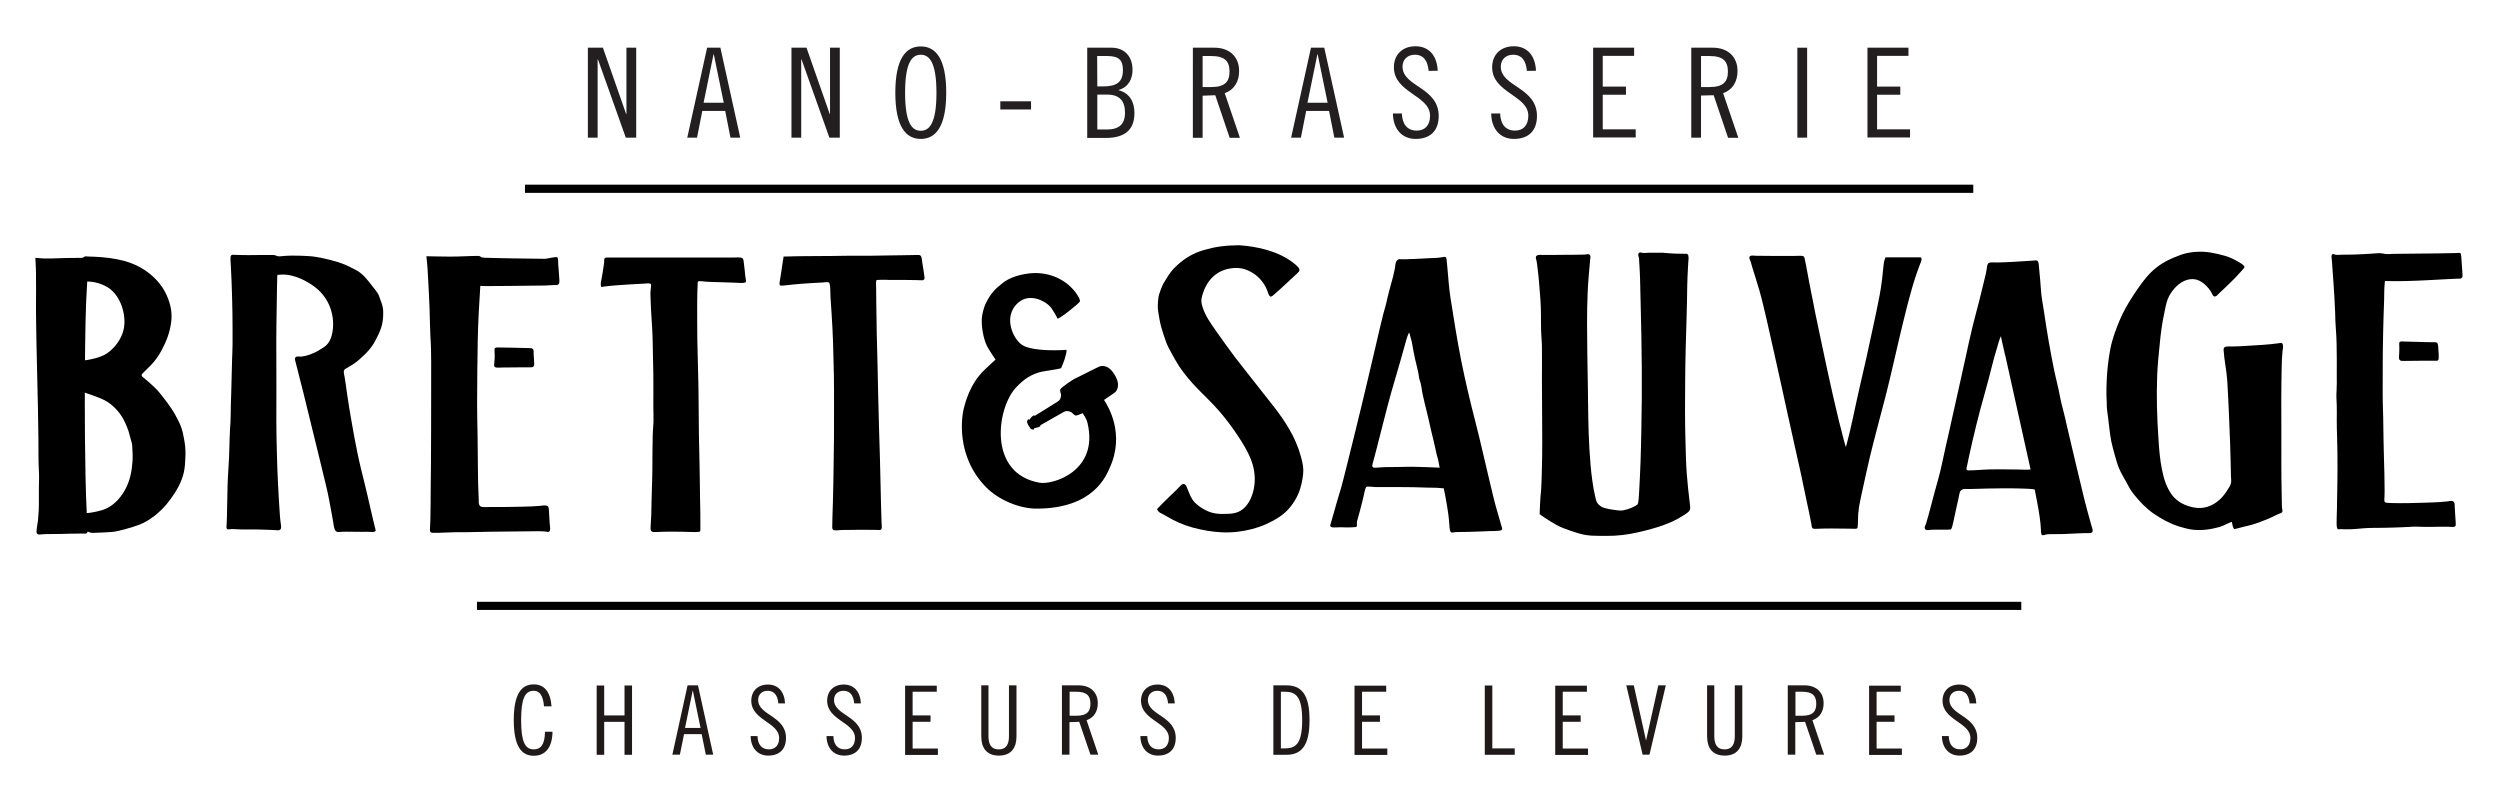
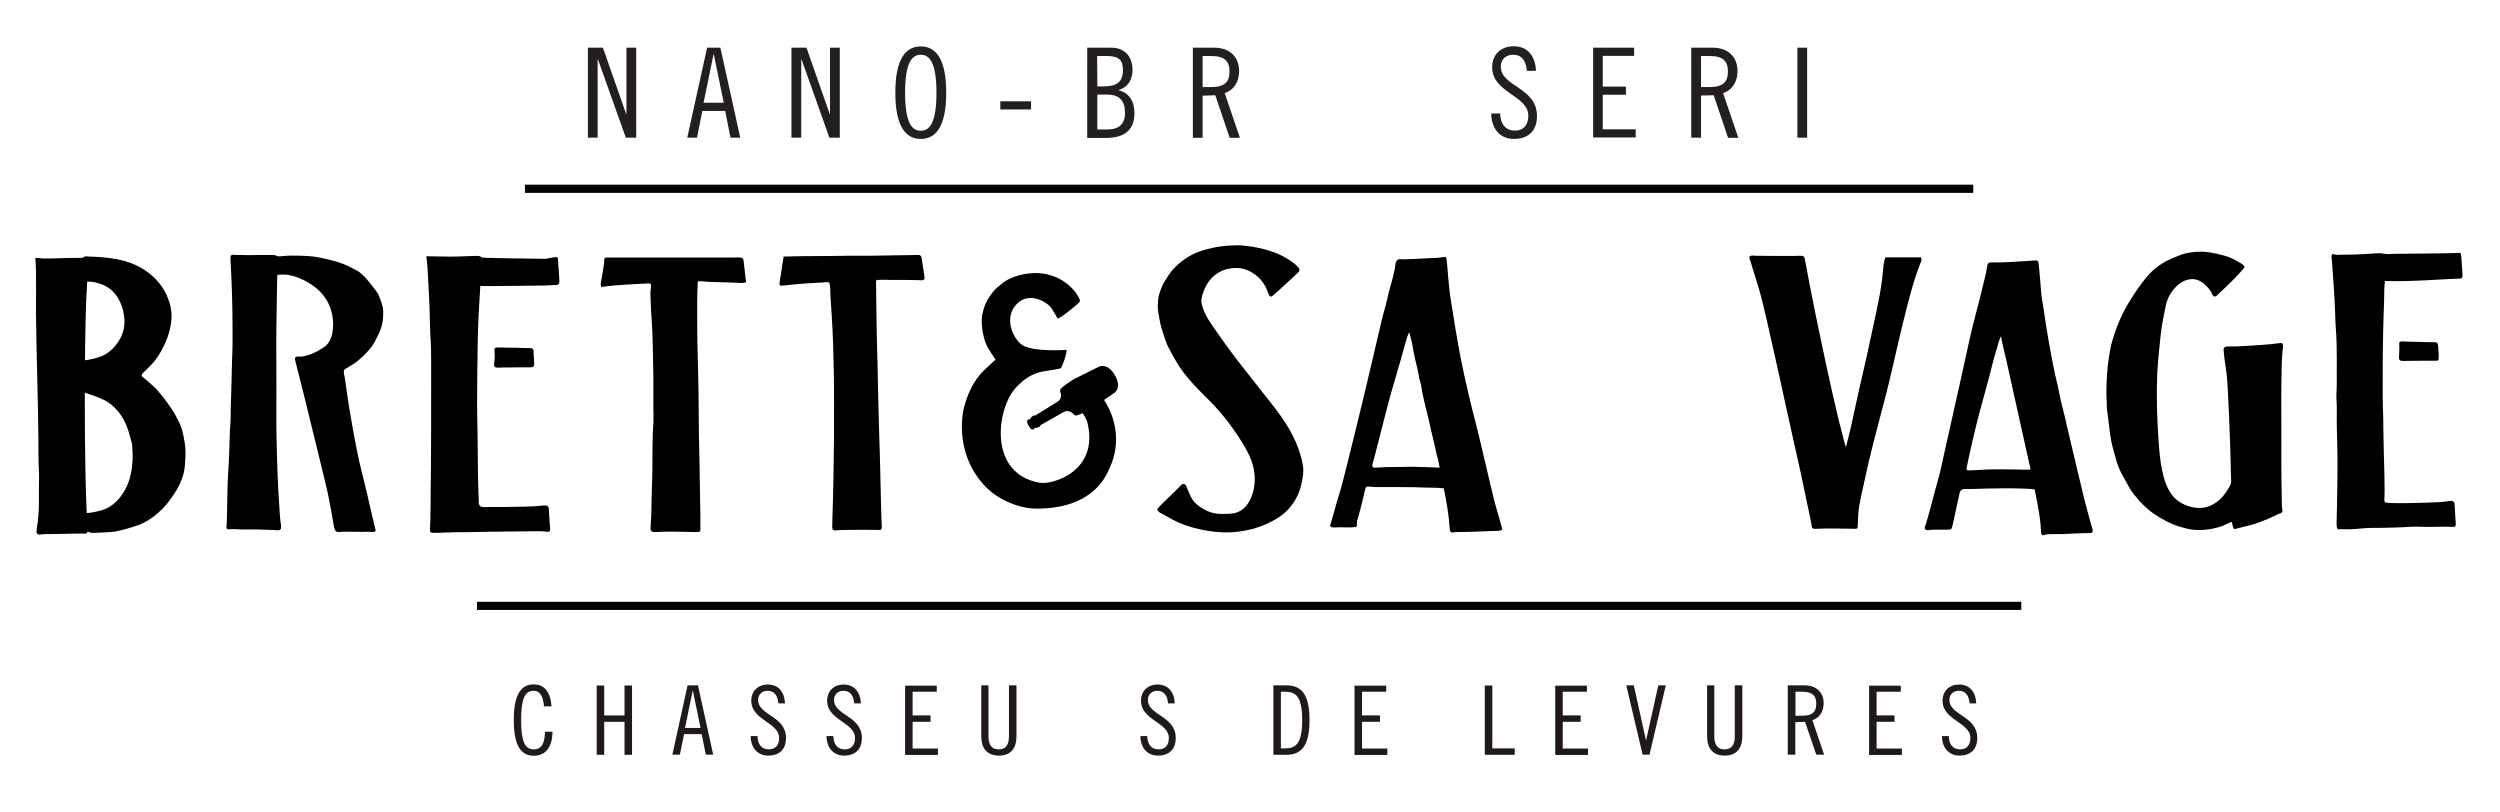
<svg xmlns="http://www.w3.org/2000/svg" version="1.1" id="Layer_1" x="0px" y="0px" viewBox="0 0 1562 507.4" style="enable-background:new 0 0 1562 507.4;" xml:space="preserve">
  <style type="text/css">
	.st0{fill-rule:evenodd;clip-rule:evenodd;}
	.st1{fill:#231F20;}
	.st2{fill:#1F191A;}
</style>
  <g id="logotype">
</g>
  <g>
    <g>
      <path class="st0" d="M773.9,153.2c11.8,0.8,24.7,3.6,34.4,11.2c1.1,0.8,2.1,1.7,3,2.8c1.1,1.4,0.6,2.3-0.6,3.4    c-2.4,2.2-4.8,4.5-7.2,6.7s-4.7,4.4-7.1,6.4c-0.5,0.4-2,2.1-2.8,1.5c-1-0.7-1.4-2.5-1.8-3.6c-1.7-4.4-4.7-8.2-8.7-10.8    c-2.3-1.5-4.8-2.6-7.4-3.1c-2.9-0.5-6-0.3-8.9,0.4c-4.6,1.1-8.6,3.8-11.4,7.6c-1.5,2-2.7,4.3-3.5,6.7c-0.5,1.4-1,2.8-1.2,4.2    c-0.2,1.6,0,3.2,0.5,4.7c1.7,5.9,5.3,10.8,8.8,15.8c3.8,5.4,7.6,10.7,11.5,15.9c3.9,5.1,7.9,10.1,11.9,15.2c3.9,5,7.9,10,11.8,15    c7.5,9.5,14.3,19.9,17.5,31.7c0.8,2.9,1.6,5.9,1.6,8.9c0,3.1-0.6,6.2-1.3,9.2c-1.3,5.6-4,10.6-7.8,14.9c-3.9,4.4-8.9,7.2-14.2,9.6    c-5.5,2.5-11.6,4-17.5,4.7c-6.4,0.8-12.9,0.5-19.2-0.6c-6.1-1-12.2-2.6-17.9-5.1c-2.7-1.2-5.4-2.7-8-4.2c-1.2-0.7-2.4-1.4-3.7-2    c-0.9-0.5-1.3-1.3-1.8-2.2c4.3-4.7,9-8.8,13.4-13.3c0.8-0.8,1.7-2.1,2.8-2.4s1.8,0.7,2.2,1.5c1.2,2.7,2.1,5.7,3.8,8.3    c1.4,2.1,3.5,3.7,5.6,5.1c2.6,1.6,5.2,2.9,8.2,3.4c3,0.6,6,0.4,9,0.3c2.6-0.1,5-0.6,7.2-1.9c4.6-2.8,7.1-8.2,8.2-13.3    c1.3-6,0.7-12.2-1.4-17.9c-2.1-5.7-5.4-11-8.8-16.1c-3.5-5.2-7.2-10.2-11.3-14.9c-4.2-4.9-8.9-9.3-13.4-13.9    c-4.2-4.3-8.1-8.9-11.5-13.9c-1.7-2.6-3.2-5.3-4.7-8s-2.9-5.3-3.9-8.2s-2-5.8-2.8-8.7c-0.8-3-1.3-6.1-1.8-9.2    c-0.6-3.1-0.2-6.2,0.1-9.3c0.1-1.4,2.2-6.9,2.9-8.2c1.5-2.5,3-5.1,4.8-7.5c1.8-2.3,3.9-4.3,6.1-6.1c4.7-3.9,9.9-6.5,15.8-8    c3.2-0.9,6.4-1.6,9.7-2c1.7-0.2,3.5-0.4,5.3-0.5C769.5,153.5,773,153.2,773.9,153.2C775.6,153.4,773,153.2,773.9,153.2z" />
      <path class="st0" d="M1537.9,173.8c-0.6,0.4-1.5,0.3-2.2,0.3c-2.2,0.1-4.3,0.2-6.5,0.3c-4.4,0.2-8.7,0.5-13.1,0.7    c-4.3,0.2-8.6,0.4-12.9,0.5c-4.1,0.1-8.1,0.1-12.2,0c-0.6,0-0.8-0.1-0.9-0.1c-0.6,6.4-0.3,5.6-0.5,12c-0.3,6.5-0.4,13.1-0.6,19.7    c-0.3,13.1-0.3,26.2-0.3,39.3c0,6.6,0.4,13.2,0.4,19.8c0.1,6.6,0.2,13.3,0.4,19.9c0.2,6.6,0.4,13.3,0.4,19.9c0,1.6,0,3.2-0.1,4.8    c0,0.8-0.2,1.7,0.1,2.5c0.2,0.5,0.6,0.6,1.1,0.7c1.2,0.2,2.4,0.1,3.6,0.2c6.6,0.2,13.2,0,19.8-0.2c3.3-0.1,6.5-0.2,9.8-0.4    c1.5-0.1,3-0.3,4.6-0.4c1.2-0.1,3-0.7,4,0s0.9,2,0.9,3c0.1,1.7,0.2,3.5,0.3,5.2c0.1,1.6,0.2,3.1,0.3,4.7c0,0.9,0.4,2.6-0.8,2.9    c-1.2,0.3-2.8,0-4,0c-1.7,0-3.3,0-5,0c-3.2,0-6.4,0.2-9.7,0.1c-3.2-0.1-6.3-0.3-9.5,0c-3.2,0.2-6.3,0.3-9.5,0.4s-6.4,0.2-9.6,0.2    c-3.3,0-6.6,0-9.8,0.3c-3.2,0.3-6.4,0.6-9.7,0.6c-1.5,0-2.9,0-4.4-0.1c-0.6,0-1.6,0.4-1.9-0.3c-0.5-1-0.5-2.3-0.5-3.4    c0-1.7,0.1-3.3,0.1-5c0.1-3.3,0.2-6.5,0.2-9.8c0.3-13.1,0.4-26.2,0-39.2c-0.1-3.3-0.2-6.5-0.2-9.8c0-3.2,0.1-6.5,0-9.7    c-0.1-3.1-0.4-6.3-0.1-9.4c0.2-3.2,0.1-6.4,0.1-9.6c0.1-6.6,0-13.2-0.1-19.7c-0.1-3.3-0.2-6.5-0.5-9.8c-0.3-3.2-0.3-6.3-0.4-9.5    c-0.3-6.5-0.6-13-1.1-19.5c-0.2-3.3-0.5-6.5-0.7-9.8c-0.1-1.6-0.2-3.1-0.4-4.7c-0.1-1.4-0.3-1.8,0.7-2.8c1.3,0.6,2.7,0.7,4.1,0.6    c1.6-0.1,3.2-0.1,4.8-0.1c3.2,0,6.5-0.1,9.7-0.3c3.2-0.1,6.4-0.4,9.6-0.6c1.5-0.1,2.8,0.1,4.3,0.4c1.6,0.3,3.4,0.1,5,0    c6.6-0.1,13.2-0.1,19.8-0.2c6.6-0.1,13.2-0.1,19.7-0.3c0.9,0,2.8-0.6,3.1,0.7c0.3,1.5,0.3,3.1,0.4,4.6s0.6,7.4,0.6,8.9    C1538.7,172.3,1538.5,173.5,1537.9,173.8z" />
      <path class="st0" d="M52.9,333.4c-1.6,0-3.1-0.1-4.7,0c-3.2,0.1-6.4,0-9.6,0.2c-3.3,0.1-6.5,0-9.8,0.1c-1.4,0-2.8,0.2-4.2,0.3    c-1.1,0-1.8-0.6-1.8-1.7c0-1.4,0.3-2.9,0.5-4.3c0.1-0.8,0.2-1.6,0.4-2.4c0.1-0.9,0.4-5.4,0.5-6.9c0.1-1.7,0.1-3.4,0.1-5.1    c0.1-3.3-0.1-6.5,0-9.8s0.2-6.5,0-9.7c-0.4-6.5-0.2-13.1-0.3-19.7c-0.1-6.6-0.2-13.1-0.3-19.7c-0.2-13.1-0.7-26.3-0.9-39.4    c-0.1-9.2-0.4-18.4-0.3-27.6c0-4.6,0.1-9.3,0-13.9c0-2.2,0-4.4-0.1-6.6c0-1-0.3-6.1-0.3-6.1c4.1,0.4,6.4,0.5,9.6,0.4    s6.4-0.2,9.7-0.3c3.2-0.1,6.3,0,9.5-0.1c0.6,0,1.1-0.1,1.5-0.5c0.5-0.4,0.8-0.5,1.5-0.4c1.7,0.1,3.4,0.2,5.1,0.2    c6.4,0.3,12.7,1,18.9,2.7c5.7,1.6,11,4.2,15.6,7.9s8.3,8.2,10.7,13.6c2.4,5.4,3.6,11.1,2.7,17c-0.8,6.1-2.9,11.6-5.8,17    c-1.4,2.6-2.9,5-4.8,7.3s-4.2,4.4-6.3,6.5c-0.8,0.8-2.2,1.8-1.1,2.9c1.1,1.1,2.5,2,3.7,3.1c2.2,2,4.5,4,6.5,6.3s3.8,4.8,5.7,7.3    c1.8,2.5,3.5,4.9,4.9,7.6c1.4,2.6,2.9,5.3,3.8,8.2c0.9,2.8,1.4,5.9,1.9,8.8c0.5,3.2,0.6,6.4,0.4,9.7c-0.1,3.1-0.3,6.1-1,9.1    c-1.4,6-4.6,11.5-8.2,16.4c-3.3,4.6-7.1,8.5-11.7,11.7c-2.4,1.7-4.8,3.1-7.5,4.2c-2.8,1.1-5.8,2-8.7,2.8c-3,0.8-6.1,1.7-9.2,1.9    c-3.2,0.2-6.5,0.4-9.7,0.5c-0.9,0-1.9,0.1-2.8,0c-0.8-0.1-1.5-0.5-2.2-0.8C54.4,333.4,53.8,333.4,52.9,333.4z M55.2,320.5    c1.3-0.1,2.6-0.4,3.8-0.6c2.9-0.6,5.5-1.2,8.1-2.5c5.1-2.7,8.6-6.9,11.3-11.9c2.9-5.4,4-11.3,4.4-17.4c0.2-3.2,0-6.4-0.2-9.7    c-0.1-1.4-0.6-2.9-1-4.3c-0.4-1.6-0.8-3.1-1.3-4.7c-1.1-3.2-2.4-6.3-4.2-9.2c-1.9-3-4.3-5.6-7.1-7.8c-2.9-2.3-6.1-3.5-9.5-4.8    c-1.9-0.7-3.8-1.3-5.7-2c-0.3-0.2-0.8-0.3-0.8-0.3s-0.2,47.6,1.2,75.2C54.3,320.5,54.4,320.6,55.2,320.5z M66.8,220.8    c4.1-2.8,7.5-7,9.4-11.6c2.2-5.3,1.9-11.2,0.3-16.6c-1.5-5.2-4.7-10.4-9.4-13.2c-3.7-2.2-8.3-3.5-12.6-3.5    c-1.1,16.4-1.2,32.8-1.4,49.2C54.1,225.1,62.7,223.7,66.8,220.8z" />
-       <path class="st0" d="M1054.6,158.6c0.1,0.7,0.4,1.3,0.4,2c0.1,0.8,0,1.6-0.1,2.3c-0.1,1.7-0.2,3.4-0.3,5.2    c-0.2,3.3-0.3,6.6-0.4,9.9c-0.1,6.6-0.2,13.2-0.4,19.7c-0.4,13.1-0.8,26.2-0.9,39.4c-0.1,13.1-0.2,26.2,0.2,39.3    c0.2,6.6,0.3,13.1,0.8,19.7c0.5,6.5,1.2,12.9,2,19.3c0.1,1.1,0.4,2.6-0.3,3.6c-0.7,1.1-2.1,1.9-3.1,2.6c-2.4,1.6-4.9,3-7.5,4.2    c-5.4,2.5-11.2,4.2-17,5.7c-6.3,1.6-12.7,2.9-19.2,3.2c-3.2,0.2-6.5,0.1-9.7,0.1c-3.1,0-6.2-0.1-9.3-0.7c-3-0.6-5.9-1.6-8.9-2.6    c-2.9-1-5.7-2-8.4-3.5s-5.3-3.2-7.8-4.8c-0.6-0.4-1.2-0.8-1.7-1.2c-0.3-0.2-0.5-0.4-0.8-0.6c-0.4-0.3-0.2-0.5-0.2-1    c0.1-1.6,0.1-3.3,0.2-4.9c0.1-3.2,0.4-6.3,0.7-9.5c0.2-3.3,0.3-6.6,0.4-9.9c0.2-6.6,0.3-13.1,0.3-19.7c0-13.2-0.2-26.4-0.2-39.6    c0-6.6,0.1-13.2,0-19.8c0-3.3-0.4-6.6-0.5-9.9c-0.1-3.3-0.1-6.6-0.1-9.8c0-6.6-0.5-13.1-1.1-19.7c-0.3-3.3-0.5-6.5-1-9.8    c-0.2-1.5-0.3-3-0.6-4.5c-0.2-1.2-1.1-2.8,0.1-3.6c1-0.7,2.6-0.4,3.7-0.4c1.7,0,3.4,0,5.1,0c3.3,0,6.6-0.1,9.8-0.1s6.5,0,9.7-0.1    c0.8,0,1.5,0,2.3-0.1c0.6-0.1,1.3-0.3,1.9-0.1c1.5,0.4,0.9,2.6,0.8,3.7c-0.6,6.6-1.2,13.1-1.5,19.7c-0.3,6.5-0.4,13.1-0.4,19.6    c0,13.2,0.3,26.5,0.5,39.7s0.2,26.4,1,39.5c0.4,6.5,0.9,12.9,1.8,19.3c0.4,3.2,1,6.3,1.7,9.4c0.3,1.3,0.5,2.9,1.2,4.1    c0.6,1.1,1.6,1.9,2.6,2.6c2.3,1.6,11.1,2.5,11.8,2.5c2.8,0.1,6.8-1.5,8-2.1c0.9-0.5,2.2-1,2.9-1.7c0.8-0.9,0.9-6.4,1-7.2    c0.3-6.3,0.7-12.6,0.9-18.9c0.3-6.6,0.3-13.1,0.5-19.7c0.6-26.3,0.3-52.7-0.4-79c-0.1-5.6-0.3-11.1-0.4-16.7    c-0.1-2.7-0.2-5.4-0.4-8.2c-0.1-1.3-0.2-2.6-0.2-3.9c-0.1-1-1-2.5-0.2-3.4s1.4-0.3,2.4-0.2c1.4,0.2,2.9-0.1,4.2-0.1    c2.8,0,5.6,0,8.3,0C1044.3,158.5,1049.5,158.6,1054.6,158.6C1054.8,159.4,1053.2,158.6,1054.6,158.6z" />
      <path class="st0" d="M234.8,331.9c-1.2,0.7-2.6,0.5-3.9,0.4c-1.6-0.1-3.3,0-4.9,0c-3.2,0-6.4-0.1-9.6-0.1c-1.5,0-3,0-4.6,0.2    c-1.3,0.2-2.3-0.5-2.7-1.7c-0.5-1.4-0.7-2.9-0.9-4.4c-0.3-1.7-0.6-3.4-0.9-5.1c-1.2-6.4-2.3-12.8-3.9-19.1    c-1.5-6.3-3.1-12.7-4.6-19c-3.1-12.8-6.2-25.5-9.4-38.3c-1.6-6.4-3.3-12.8-4.9-19.3c-0.2-0.8-0.5-1.8,0.3-2.4    c0.9-0.7,2.5-0.2,3.6-0.3c2.9-0.3,5.7-1.4,8.4-2.6c1.3-0.6,2.5-1.3,3.7-2.1c1.2-0.7,2.3-1.4,3.3-2.3c1.7-1.6,2.8-3.8,3.4-6    c1.6-5.7,1.1-12.4-1-17.9s-5.8-10.1-10.6-13.4c-4.9-3.4-10.1-5.9-16-6.8c-1.4-0.2-3-0.2-4.4-0.1c-0.4,0-0.7,0.1-1.1,0.1    c-0.5,0-0.7-0.1-0.8,0.4c-0.1,0.8-0.1,1.7-0.1,2.5c-0.1,3.2-0.2,6.5-0.2,9.7c-0.1,6.6-0.2,13.1-0.3,19.7    c-0.2,13.2,0.1,26.4,0,39.6c-0.1,13.1-0.1,26.2,0.3,39.3c0.3,13.2,1,26.3,1.9,39.4c0.1,1.6,0.3,3.1,0.5,4.6    c0.2,1.1,0.4,2.4,0.1,3.4c-0.2,0.6-0.8,0.9-1.4,1c-1.3,0.1-2.7-0.2-4.1-0.2c-3.2-0.1-6.4-0.2-9.6-0.3c-3.1-0.1-6.2,0.1-9.4,0    c-1.5-0.1-3.1-0.1-4.6-0.2c-0.8,0-1.5-0.1-2.3,0c-0.6,0-1.3,0.3-1.9,0.1c-1-0.4-0.7-2.1-0.6-3c0.1-1.7,0.1-3.4,0.2-5.1    c0.2-6.6,0.2-13.2,0.4-19.8c0.2-6.5,0.8-12.9,1-19.4s0.3-13.1,0.8-19.6c0.2-3.1,0.1-6.3,0.2-9.4c0.1-3.3,0.2-6.6,0.3-10    c0.2-6.6,0.3-13.2,0.5-19.8c0.1-3.2,0.3-6.4,0.3-9.6c0-3.3,0-6.6,0-9.9c0-6.6-0.1-13.2-0.3-19.7c-0.2-6.6-0.4-13.1-0.8-19.7    c-0.1-1.5-0.2-3-0.2-4.5c0-1.1,0.3-2.1,1.6-2c3.2,0.1,6.5,0.2,9.7,0.2s6.5-0.1,9.7-0.1c1.5,0,3,0.1,4.5,0c0.7,0,1.3,0,2,0.1    c0.8,0.1,1.4,0.6,2.1,0.7c1.2,0.2,2.7-0.1,4-0.2c1.7-0.1,3.4-0.2,5.2-0.2c3.3,0,6.6,0.1,9.9,0.3c3.2,0.2,6.3,0.7,9.4,1.4    c3,0.7,6,1.4,8.9,2.3c2.8,0.9,5.6,2,8.2,3.4c1.3,0.7,2.6,1.3,3.9,2c1.3,0.7,2.5,1.8,3.6,2.7c2.1,1.8,7.1,8.5,8,9.6    c0.9,1.2,1.7,2.3,2.2,3.7c1,2.9,2.3,5.7,2.5,8.8c0.1,3,0,6-0.7,8.9s-1.9,5.6-3.3,8.3c-1.3,2.7-2.8,5.2-4.8,7.5    c-1.9,2.2-4.1,4.3-6.4,6.3c-2.3,2-4.8,3.5-7.4,5c-0.7,0.4-1.7,0.8-1.9,1.7c-0.3,1.2,0.2,2.6,0.4,3.8c0.5,3.2,1,6.4,1.4,9.6    c0.9,6.5,2,12.8,3.1,19.2c1.1,6.4,2.3,12.8,3.6,19.1c1.3,6.4,2.9,12.7,4.5,19.1c1.2,5,2.4,10,3.5,15c0.6,2.4,1.1,4.9,1.7,7.3    C233.6,327.2,234.4,329.5,234.8,331.9C233.3,332.8,234.7,331.3,234.8,331.9z" />
      <path class="st0" d="M1394.5,326.1c-0.4,0.1-0.9,0.2-1.3,0.4c-0.3,0.2-3.5,1.6-4.6,2.1c-0.6,0.3-2.9,1-3.6,1.1    c-1.6,0.4-3.3,0.8-4.9,1c-3.2,0.5-6.4,0.6-9.6,0.3c-3.1-0.3-6.2-1.2-9.2-2.1c-5.6-1.8-10.9-4.7-15.7-8c-4.8-3.3-8.8-7.6-12.4-12.1    c-1.9-2.3-3.3-4.9-4.7-7.6c-1.4-2.7-3.1-5.3-4.3-8.1c-1.2-2.7-2-5.6-2.8-8.5c-0.8-3-1.7-6-2.3-9c-1.2-6.4-1.6-13-2.6-19.4    c-0.2-1.5-0.2-3-0.2-4.6s-0.2-3.2-0.2-4.9c0-3.2,0-6.5,0.2-9.7c0.3-6.5,1.1-13,2.3-19.3c0.6-3.1,1.5-6.1,2.5-9.1s2-5.3,3.1-8.1    c2.3-5.6,5.6-11.3,9-16.4c3.3-5,6.7-10,11-14.2c4.1-4,9.1-7,14.3-9.1c2.8-1.1,5.6-2.3,8.6-2.8c3-0.6,6.2-0.8,9.2-0.7    c3.2,0.1,6.3,0.7,9.5,1.4c3,0.7,6,1.5,8.8,2.8c1.3,0.6,2.6,1.3,3.9,2.1c1.1,0.7,2.9,1.5,3.6,2.6c0.4,0.7,0.2,1.1-0.3,1.6    c-0.5,0.6-1,1.1-1.5,1.7c-1.1,1.2-2.2,2.4-3.3,3.6c-2.2,2.3-4.6,4.6-6.9,6.8c-1.1,1.1-2.3,2.2-3.4,3.2c-0.8,0.7-2,2.5-3.3,2.1    c-1-0.4-1.5-2.1-2-3c-0.8-1.2-1.7-2.4-2.7-3.4c-1.8-1.8-3.9-3.4-6.4-4.1c-5.2-1.3-10.3,1.6-13.6,5.4c-1.8,2-3.3,4.3-4.3,6.8    c-1.1,2.9-1.6,6-2.2,9c-1.4,6.3-2.2,12.6-2.8,19.1c-0.7,6.5-1.3,13-1.6,19.6c-0.5,13.1-0.1,26.4,0.8,39.5c0.4,6.5,0.9,13,2.2,19.3    c1.1,5.6,2.8,11.2,6.3,15.9c3.3,4.4,8.4,6.8,13.7,7.8c5.9,1.1,11.5-0.8,15.9-4.8c2-1.8,3.7-4,5.1-6.3c0.7-1.1,1.6-2.4,2-3.7    c0.5-1.4,0.1-3.3,0.1-4.8c-0.1-6.6-0.3-13.2-0.5-19.8c-0.5-13.2-1-26.5-1.8-39.7c-0.4-6.5-1.9-12.8-2.3-19.3    c-0.2-2.7,2.7-2.2,4.6-2.2c3.3,0,6.6-0.2,9.8-0.4c6.6-0.4,13.2-0.7,19.7-1.6c1-0.1,2.5-0.7,2.9,0.7s-0.1,3.1-0.2,4.5    c-0.3,3.2-0.5,6.5-0.5,9.7c-0.3,13.2-0.3,26.3-0.2,39.5c0,13.3-0.1,26.5,0.2,39.8c0,2,0.1,4,0.1,5.9c0,0.9,0,1.8,0.1,2.7    c0.1,0.7,0.4,1.7,0.2,2.5c-0.2,0.6-1,0.8-1.5,1c-0.9,0.4-1.8,0.7-2.7,1.2c-1.7,0.8-3.3,1.6-5,2.3c-3.3,1.4-6.8,2.7-10.3,3.7    c-1.8,0.5-3.5,0.9-5.3,1.3s-5.2,1.5-5.4,1.2C1394.9,328.9,1394.7,327.6,1394.5,326.1z" />
      <path class="st0" d="M831,328.6c0.8-3,1.8-6,2.6-9c0.9-3.1,1.7-6.3,2.7-9.4c2-6.2,3.5-12.6,5.1-18.9c3.2-12.7,6.3-25.5,9.4-38.2    c3.1-12.7,6-25.4,9-38.1c1.5-6.3,2.9-12.7,4.5-18.9c0.8-3.1,1.8-6.1,2.4-9.2c0.7-3.1,1.5-6.2,2.4-9.3s1.7-6.2,2.3-9.3    c0.1-0.7,0.3-1.4,0.3-2.1c0-0.6,0.3-1.1,0.3-1.7c0.1-1.1,0.9-2.1,1.9-2.5c0.6-0.2,1.5,0,2.2,0c0.8,0,1.5,0,2.3,0    c1.7-0.1,3.4-0.2,5.1-0.2c3.3-0.2,6.6-0.3,9.9-0.5c1.5-0.1,3.1-0.1,4.6-0.2c1.6-0.1,3-0.4,4.5-0.6c1-0.1,1.2,0.7,1.3,1.5    c0.2,1.6,0.3,3.3,0.5,4.9c0.6,6.5,1,13,2,19.4c2,12.9,4.1,25.9,6.6,38.7c2.6,12.9,5.6,25.7,8.9,38.4c3.3,12.8,6.1,25.7,9.2,38.5    c1.5,6.4,3,12.8,4.9,19c0.9,3,1.7,6,2.6,9.1c0.4,1.3-1,1.5-2.1,1.6c-1.7,0.2-3.4,0.2-5.1,0.2c-4.6,0.2-9.2,0.4-13.8,0.5    c-2.2,0-4.5,0.1-6.7,0.1c-1.1,0-2.1,0.1-3.2,0.3c-0.5,0.1-0.7,0.1-1.1-0.3c-0.3-0.3-0.5-0.7-0.6-1.2c-0.2-0.9-0.2-1.9-0.3-2.8    c-0.1-1.2-0.2-2.3-0.3-3.5c-0.2-2.3-0.5-4.7-0.9-7c-0.7-4.3-1.4-8.7-2.4-12.9c-0.6,0.2-2.8-0.2-3.6-0.2c-1.7-0.1-3.3-0.1-5-0.1    c-3.3-0.1-6.6-0.2-10-0.3c-6.6-0.1-13.1-0.1-19.7-0.1c-1.5,0-3.1,0-4.6,0c-1.5-0.1-3-0.3-4.5-0.3c-0.8,0-1.1,0.3-1.4,1    c-0.5,1.5-0.8,3-1.1,4.5c-0.7,3.1-1.5,6.2-2.3,9.2c-0.4,1.5-0.8,3-1.2,4.4c-0.5,1.6-1,3.1-0.8,4.8c0.2,1.6-0.8,1.4-2.1,1.5    c-1.8,0.1-3.4,0.2-5.2,0.1s-3.6-0.1-5.4,0C833.8,329.5,832,329.9,831,328.6C831.1,328,831.6,329.4,831,328.6z M880.6,208    c-0.1,0-0.2-0.1-0.3-0.1c-1.3,2.7-2,5.7-2.8,8.6c-0.9,3.2-1.8,6.4-2.7,9.6c-1.8,6.3-3.7,12.6-5.5,18.9    c-3.5,12.4-6.4,24.9-9.7,37.3c-0.6,2.1-1.1,4.3-1.7,6.4c-0.3,1.1-1.2,3.3,0.6,3.5c0.9,0.1,1.8,0,2.7-0.1c1.2-0.1,2.4-0.1,3.5-0.2    c2.4-0.1,4.7-0.1,7.1-0.1c4.5,0,9.1-0.3,13.6-0.1c4.7,0.1,9.4,0.3,14.1,0.5c-0.3-1.4-0.5-2.8-0.8-4.2c-0.2-1.4-0.8-2.7-1.1-4.1    c-0.7-3.2-1.3-6.3-2.1-9.4c-1.6-6.2-2.8-12.5-4.4-18.7c-0.8-3.1-1.5-6.2-2.2-9.3c-0.7-2.9-0.7-6-1.8-8.8c-0.5-1.3-0.6-2.7-0.8-4.1    c-0.3-1.6-0.7-3.3-1.1-4.9c-0.8-3.1-1.5-6.3-2.1-9.5c-0.4-1.9-0.6-3.8-1-5.6C881.6,211.7,881,209.8,880.6,208    C880.5,207.9,881.2,210.6,880.6,208z" />
      <path class="st0" d="M1261.8,305.2c-3.3-0.1-6.6-0.1-9.9-0.1c-6.5,0-13,0.2-19.5,0.4c-1.6,0.1-3.1,0-4.7,0c-1.3,0-2.6,0.6-3.1,1.8    c-0.5,1.4-0.7,3-1,4.4c-0.4,1.6-0.7,3.3-1.1,4.9c-0.7,3.1-1.4,6.5-2.1,9.7c-0.3,1.5-0.9,4.2-1.6,4.5s-9,0-12.3,0.2    c-1.1,0.1-2.6,0.6-3.5-0.2c-1.1-1,0.1-2.6,0.4-3.7c1.9-6.1,3.4-12.5,5.1-18.7c1.7-6.3,3.6-12.5,4.9-18.9    c1.3-6.3,2.8-12.6,4.2-18.9c2.9-12.9,5.8-25.8,8.6-38.6c2.8-12.7,5.4-25.4,8.8-37.9c0.8-3.1,1.7-6.2,2.4-9.3c0.7-3,1.5-6,2.2-9    c0.4-1.5,0.7-3,1.1-4.5c0.4-1.6,0.5-3.1,0.8-4.7c0.2-1.1,0.4-2.2,1.6-2.5c1.5-0.3,3.2-0.1,4.7-0.1c6.6-0.1,13.2-0.6,19.8-1    c1.5-0.1,3-0.2,4.5-0.3c1.4-0.1,1.6,1.5,1.7,2.5c0.3,3.2,0.6,6.5,0.9,9.7s0.4,6.5,0.8,9.7s1,6.4,1.5,9.6c1,6.5,1.9,13,3.1,19.5    s2.3,13,3.7,19.4c0.7,3.1,1.5,6.3,2.2,9.4c0.7,3.2,1.2,6.4,2,9.6c0.7,3,1.6,6,2.3,9.1c0.7,3.2,1.4,6.4,2.2,9.6    c1.5,6.4,3,12.8,4.5,19.1c1.5,6.4,3.1,12.8,4.6,19.2c1.5,6.4,3.3,12.6,5,18.9c0.3,1.1,1,2.7,0.9,3.9c-0.1,0.9-1.1,1.2-1.8,1.2    c-2.9,0-5.7,0-8.5,0.2c-2.9,0.1-5.8,0.3-8.7,0.4c-2.9,0.1-5.9-0.1-8.8,0.1c-0.6,0-1.2,0.1-1.8,0.3c-0.5,0.1-1.2,0.4-1.7,0.3    c-1-0.1-1-2.2-1-2.9c-0.1-2.8-0.4-5.6-0.8-8.4c-0.8-5.8-2-11.4-3.1-17.2C1270.7,305.5,1264.9,305.2,1261.8,305.2z M1250.2,210    c-1.3,2.6-1.9,5.7-2.8,8.5c-1,3.1-1.8,6.2-2.6,9.3c-1.6,6.3-3.2,12.6-5,18.9c-3.6,12.6-6.7,25.4-9.5,38.2    c-0.5,2.1-0.9,4.1-1.3,6.2c-0.3,1.3-0.9,2.8,0.9,2.8c4.3,0,8.6-0.5,13-0.6c4.3-0.1,8.6-0.1,12.9,0c2.2,0,4.5,0,6.7,0.1    c2.1,0,4.2,0.2,6.2-0.1C1262.5,265.4,1256.3,237.7,1250.2,210C1250,210.3,1256.3,237.7,1250.2,210z" />
      <path class="st0" d="M1153.3,279.5c3.4-12.4,5.7-25,8.6-37.5c3-12.7,5.8-25.4,8.5-38.2c1.4-6.5,2.8-12.9,4-19.4    c1.2-6.3,1.9-12.7,2.5-19.1c0.1-1.3,0.4-2.7,0.9-3.9c0.2-0.5,0.2-0.6,0.7-0.6c0.4,0,0.8,0,1.2,0c0.9,0,1.8,0,2.7,0    c3.3,0,6.5,0,9.8,0c1.6,0,3.1,0,4.7,0c0.8,0,1.6,0,2.4,0c0.4,0,0.7-0.1,1,0.2c0.2,0.3,0.3,0.6,0.3,1c-0.1,1.4-1,2.9-1.4,4.2    c-0.6,1.6-1.1,3.1-1.7,4.7c-4.2,12.4-7.1,25.1-10.2,37.8c-3.1,12.8-5.8,25.7-9.1,38.5c-3.3,12.8-6.8,25.5-9.9,38.3    c-1.5,6.4-2.9,12.8-4.3,19.2c-0.7,3.2-1.4,6.3-2,9.5c-0.3,1.4-0.6,2.9-0.7,4.3c0,0.6,0,1.2-0.2,1.8c-0.2,0.8-0.2,8.5-0.5,9.4    c-0.2,0.6-0.9,0.7-1.5,0.7c-1.6,0-3.2-0.1-4.7-0.1c-6.6-0.1-13.2-0.2-19.8,0.1c-0.6,0-1.3,0.1-1.8-0.2c-0.6-0.3-0.7-0.6-0.8-1.2    c-0.2-1.5-0.5-3-0.8-4.4c-0.6-3.2-1.3-6.4-2-9.6c-1.3-6.4-2.7-12.7-4-19.1c-1.3-6.3-2.9-12.5-4.2-18.8c-1.4-6.5-2.9-12.9-4.3-19.4    c-2.8-12.8-5.6-25.7-8.5-38.5c-1.4-6.4-2.8-12.7-4.3-19.1c-1.5-6.3-2.9-12.7-4.7-18.9c-0.9-3.1-1.8-6.1-2.8-9.2    c-0.5-1.5-0.9-2.9-1.4-4.4s-0.8-3.2-1.4-4.6c-0.3-0.8-1-2-0.3-2.8c0.8-0.9,2.7-0.4,3.7-0.4c3.3,0,6.6,0.1,9.8,0.1    c3.3,0,6.5,0,9.8,0c1.6,0,3.1,0,4.7,0s3.2-0.2,4.8,0c1.1,0.1,1.3,0.9,1.5,1.8c0.4,1.7,0.7,3.3,1,5c0.6,3.2,1.2,6.4,1.8,9.7    c2.5,13,5.1,25.9,7.9,38.8c2.3,10.7,4.5,21.5,7,32.2c1.3,5.4,2.5,10.8,3.8,16.2C1150.6,268.9,1151.7,274.3,1153.3,279.5    C1153.9,277.5,1153.1,278.8,1153.3,279.5z" />
      <path class="st0" d="M285,160.3c3.3-0.1,12.8-0.5,14.3-0.4c0.5,0.1,1.5,0.8,1.9,1c0.6,0.3,32.7,0.8,39.3,0.8    c1.6,0,7.3-1.7,7.8-0.8c0.6,0.9,0.4,3.6,0.5,4.7c0.2,1.7,0.3,3.4,0.4,5.1c0.1,1.5,0.3,3,0.3,4.6c0,1,0.1,2.2-1,2.6    c-0.4,0.2-0.9,0.2-1.3,0.2c-0.7-0.1-5.4,0.3-7,0.3c-6.5,0-40.1,0.6-40.1,0.2c-0.8,13-1.3,20.9-1.6,33.9    c-0.3,13.3-0.3,26.6-0.4,39.9c0,6.6,0.2,13.2,0.3,19.9c0,6.6,0.2,13.2,0.2,19.8c0,6.6,0.2,13.1,0.5,19.7c0.1,1.2-0.2,2.8,0.5,3.9    c0.6,1.1,1.9,1.1,3,1.1c3.3,0.1,22.9-0.1,29.5-0.4c1.6-0.1,3.2-0.2,4.8-0.3c1.4-0.1,3.2-0.5,4.6-0.2c0.9,0.2,1.3,1,1.4,1.9    c0.1,1.7,0.2,3.4,0.3,5.1c0.1,1.6,0.2,3.2,0.3,4.7c0.1,1.2,0.5,2.9,0,4.1c-0.4,0.8-1.4,0.7-2.1,0.5c-1.6-0.3-3.3-0.2-5-0.3    c-3.3,0-25.6,0.3-28.8,0.3c-3.3,0-16.2,0.4-19.4,0.3c-3.3-0.1-13,0.4-14.5,0.4c-0.8,0-1.6,0-2.3,0c-0.6,0-1.6,0.1-2.2-0.3    c-0.9-0.6-0.5-2.3-0.5-3.2c0.1-1.7,0.1-3.3,0.2-5c0.2-6.4,0.1-12.9,0.2-19.3c0.3-13.3,0.3-65.6,0.3-78.5c0-5.6-0.1-11.1-0.5-16.7    c-0.3-5.6-0.3-11.2-0.5-16.9c-0.2-5.6-0.5-11.2-0.8-16.8c-0.3-5.4-0.5-10.8-1.2-16.1C267.4,160.1,278.8,160.4,285,160.3z" />
      <path class="st0" d="M375.6,175.4c0.4-1.6,0.6-3.3,0.9-4.9c0.2-1.5,0.5-3,0.7-4.6c0.1-0.8,0.3-1.5,0.3-2.3c0-0.7-0.1-1.4,0.2-2    c0.4-0.9,1.6-0.7,2.4-0.7c1.7,0,3.4,0,5.1,0c3.3,0,6.5,0,9.8,0c13,0.1,26.1-0.1,39.1,0c6.6,0,13.1,0,19.7,0c1.6,0,3.1,0,4.7,0    c1.5,0,3.2-0.2,4.7,0.1c1,0.2,1.2,1.1,1.4,2c0.2,1.7,0.4,3.4,0.6,5.1c0.2,1.6,0.3,3.1,0.5,4.7c0.1,0.7,0.2,1.4,0.3,2    c0,0.4,0.1,0.7,0.1,1.1c0.1,0.6-0.4,0.5-0.9,0.7c-1.3,0.4-3,0.1-4.3,0.1c-1.7-0.1-3.3-0.1-5-0.2c-3.3-0.1-6.6-0.2-9.9-0.3    c-1.6,0-3.1-0.1-4.7-0.2c-1.5-0.1-3.1-0.4-4.6-0.3c-1,0.1-0.8,1.3-0.8,2c-0.1,1.7-0.1,3.5-0.2,5.2c-0.1,3.3-0.1,6.7-0.1,10    c0,6.7,0,13.3,0.1,20c0.2,13.1,0.8,26.3,0.8,39.4c0,13.1,0.3,26.2,0.6,39.3c0.1,6.6,0.2,13.2,0.3,19.8c0.1,6.5,0.3,13,0.2,19.5    c0,0.7-0.1,1.3-0.9,1.4c-1.4,0.2-2.9,0.1-4.3,0.1c-3.3-0.1-6.6-0.2-9.9-0.2c-3.3-0.1-6.6,0-9.9,0.1c-1.4,0-2.9,0.2-4.3,0.1    c-0.8-0.1-1.5-0.4-1.7-1.2c-0.3-1.2,0-2.7,0-3.9c0.1-1.7,0.2-3.4,0.3-5.1c0.1-3.3,0.1-6.6,0.2-9.9c0.1-6.5,0.5-13,0.5-19.5    c0-6.6,0.1-13.1,0.2-19.7c0-3.3,0.4-6.5,0.5-9.8c0.1-3.3-0.1-6.6-0.1-9.9c0-6.5,0.1-13.1,0-19.6c-0.1-6.6-0.3-13.2-0.4-19.8    c-0.1-6.1-0.5-12.1-0.9-18.1c-0.2-3-0.3-5.9-0.4-8.9c-0.1-1.4-0.1-2.8-0.1-4.2s0.3-2.8,0.4-4.2c0-0.5,0-1.2-0.6-1.4    c-1.1-0.3-2.5,0-3.6,0c-3,0.2-6.1,0.3-9.1,0.5c-6,0.4-12,0.7-17.9,1.6C375.3,178.2,375.3,176.7,375.6,175.4z" />
      <path class="st0" d="M487.4,178.5c-0.7-1.3-0.2-2.7,0-4c0.3-1.7,0.5-3.3,0.8-5c0.4-3.1,0.9-6.1,1.4-9.2c6.6-0.2,13.2-0.3,19.8-0.3    c6.6,0,13.2-0.1,19.9-0.2c6.5-0.1,13,0.1,19.5-0.1c6.5-0.2,13-0.1,19.5-0.3c1.6,0,3.1-0.1,4.7-0.1c0.8,0,1.9-0.1,2.4,0.7    c0.6,1.1,0.6,2.6,0.8,3.8c0.3,1.7,0.5,3.4,0.8,5c0.2,1.4,0.4,2.8,0.6,4.2c0.2,1-0.1,2-1.2,2.1c-1.4,0.1-2.8-0.1-4.1-0.1    c-1.7,0-11.6-0.2-14.9-0.1c-1.5,0-3,0-4.5-0.1c-1.4-0.1-2.9,0.1-4.3,0.1c-0.7,0-0.9-0.2-1.1,0.5c-0.3,1.3-0.1,2.8-0.1,4.1    c0,3.3,0.1,6.5,0.1,9.8c0.1,6.5,0.2,13,0.3,19.5c0.3,12.9,0.7,25.8,0.9,38.8c0.3,13.2,0.7,26.4,1.1,39.5c0.4,13.1,0.5,26.2,1,39.3    c0,1.2,0.3,2.7,0,3.9c-0.2,1-1.4,0.9-2.1,0.8c-3.3,0-6.6-0.1-9.8-0.1s-6.3,0.1-9.5,0.1c-1.5,0-3.1,0-4.6,0.1    c-1.2,0-3.1,0.5-4.1-0.1s-0.7-1.9-0.7-2.9c0-1.7,0.1-3.4,0.1-5.1c0.1-3.3,0.2-6.6,0.3-9.8c0.2-6.6,0.3-13.1,0.4-19.7    c0.2-13.2,0.4-26.4,0.3-39.7c0-6.6,0-13.2-0.1-19.7c-0.2-6.6-0.3-13.2-0.5-19.7c-0.2-6.1-0.5-12.1-0.9-18.1c-0.2-3-0.4-6-0.6-9.1    c-0.1-1.6-0.2-3.1-0.2-4.7c-0.1-1.5,0-3-0.3-4.4c-0.1-0.5-0.2-1.6-0.8-1.8c-1.1-0.3-2.6,0-3.7,0.1c-3,0.2-6,0.3-8.9,0.5    c-3,0.2-5.9,0.4-8.9,0.7C493.2,177.9,490.3,178.5,487.4,178.5C486.9,177.5,488,178.5,487.4,178.5z" />
      <path class="st0" d="M333.4,221.2c0.1,1.6,0.3,3.1,0.3,4.7c0,0.9,0.3,2.3-0.3,3c-0.5,0.6-1.4,0.6-2.1,0.6c-1.7,0-3.4,0-5.1,0    c-3.3,0-6.6,0.1-9.8,0.1c-1.6,0-3.2,0-4.7,0.1c-0.8,0-1.9,0.1-2.6-0.5c-0.5-0.5-0.4-1.4-0.3-2.1c0.2-1.6,0.3-3.3,0.3-4.9    c0-1.4-0.2-2.8-0.1-4.2c0.2-1.1,1.9-0.9,2.7-0.9c6.4,0,12.7,0.3,19.1,0.4c0.8,0,1.8,0,2.3,0.8    C333.6,219.1,333.4,220.2,333.4,221.2C333.5,223.1,333.4,220.7,333.4,221.2z" />
      <path class="st0" d="M1520.8,213.8c0.8,0,1.8,0,2.2,0.8c0.5,1.2,0.4,2.8,0.5,4.1c0.1,1.5,0.3,3,0.2,4.4c0,0.6,0,1.3-0.3,1.8    c-0.3,0.6-1.1,0.5-1.7,0.5c-3.3-0.1-6.6,0-9.9,0s-6.6,0.1-9.9,0.1c-0.9,0-2.1,0.1-2.7-0.7c-0.6-1-0.2-2.5-0.2-3.6    c0.1-1.5,0.1-3.1,0.1-4.6c0-0.6-0.3-2.5,0.3-3c0.7-0.5,2.4-0.2,3.2-0.2c1.7,0,8.2,0.2,8.2,0.2    C1514.3,213.8,1517.5,213.8,1520.8,213.8z" />
    </g>
  </g>
  <path class="st0" d="M328,120.5c0-1.7,0-3.3,0-5.1c268.3,0,636.6,0,904.9,0c0,1.7,0,3.4,0,5.1C964.6,120.5,596.3,120.5,328,120.5z" />
  <path class="st0" d="M298,381.1c0-1.7,0-3.3,0-5.1c268.3,0,696.6,0,964.9,0c0,1.7,0,3.4,0,5.1C994.6,381.1,566.3,381.1,298,381.1z" />
  <path class="st0" d="M696.6,245.2c0.8-0.7,4-4.1-0.1-10.9c-4-6.9-8.5-5.7-9.6-5.3s-14.5,7.3-15.2,7.5c-0.8,0.3-8.6,5.4-9.2,6.8  c0,0-0.5,0.5,0.4,3c0,0,0.4,3.1-1.9,4.5c-2.3,1.5-14,8.7-14.5,9c0,0-0.1,0.1-0.3-0.2c-0.1-0.3-0.1-0.1-0.7,0.2  c-0.6,0.2-2.2,2.1-2.2,2.3c0,0-0.3,0.3-0.6-0.1c0,0-0.6-0.5-1,1.5c0,0,0,0.3,0.2,0.9l0,0l0,0c0.2,0.5,0.5,1.1,1,1.9  c0.1,0.1,0.1,0.2,0.2,0.3c0.2,0.2,0.3,0.5,0.5,0.8l0.1,0.1c0.4,0.5,0.7,0.7,0.7,0.7c2,0.5,1.8-0.2,1.8-0.2c-0.2-0.5,0.2-0.6,0.2-0.6  c0.2,0.1,2.6-0.4,3.1-0.8c0.5-0.4,0.7-0.3,0.5-0.6c-0.2-0.3,0-0.3,0-0.3c0.4-0.2,12.4-7.1,14.8-8.4c2.4-1.3,4.9,0.5,4.9,0.5  c1.8,2,2.5,1.8,2.5,1.8c0.6,0.1,2.3-0.6,4.1-1.4c0.1,0,0.1,0,0.2,0c0.4,0.9,2.2,2.8,3,6.2c7.1,30-21.8,38.7-30,37.2  c-32.5-5.7-26.8-46.7-14.6-59.6c5-5.3,9.8-8.4,16.1-9.8c0.9-0.2,11.8-1.8,12-2.2c1.3-2.9,3.4-8.3,3.4-11.4  c-3.4,0.2-18.9,1.1-26.6-2.4c-6.1-2.7-14.1-18.1-3.5-27.2c7.5-6.5,18.2-0.3,20.8,3.8c1.6,2.6,2.5,3.8,3.6,6.2  c0.5,1,13.7-9.6,14-10.6c0.2-0.7-0.3-1.8-0.6-2.4c-1.1-2.1-2.7-4.3-4.4-6c-7.1-7.3-17.2-10.4-27.2-9.1c-5.4,0.7-11.5,2.4-15.9,5.8  c-5,3.9-7.8,6.8-10.9,13.3c-0.7,1.4-2.2,6.1-2.3,9.6c-0.2,7.3,2,14.9,4.1,18.1c0.8,1.3,2.8,4.6,4.5,7c0,0-5,4.5-7.2,6.7  c-9.1,8.8-11.9,21.2-12.3,22.6c-1.8,5.9-5.5,31,13.6,50.4c7.8,8,20.9,13.4,31.5,13.4c35.8,0,43.6-20.8,45.7-25.4  c9.8-21.3-1-38.7-3.5-42.5C692.9,247.8,696.1,245.6,696.6,245.2z" />
  <g>
    <path class="st1" d="M376.7,29.8l14.5,41.4h0.2V29.8h6.1V86H391l-17.4-48.9h-0.2V86h-6.1V29.8H376.7z" />
    <path class="st1" d="M450.1,29.8L462.5,86h-6.1l-3.3-16.7h-14.3L435.5,86h-6.1l12.4-56.2L450.1,29.8z M439.6,64.2h12.6L446,34h-0.2   L439.6,64.2z" />
    <path class="st1" d="M503.9,29.8l14.5,41.4h0.2V29.8h6.1V86h-6.5l-17.4-48.9h-0.2V86h-6.1V29.8H503.9z" />
    <path class="st1" d="M575.3,86.8c-9.5,0-15.9-7.9-15.9-28.9S565.8,29,575.3,29s15.9,7.9,15.9,28.9S584.8,86.8,575.3,86.8z    M575.3,34.2c-5.4,0-9.8,4.7-9.8,23.7s4.3,23.8,9.8,23.8c5.4,0,9.8-4.7,9.8-23.7S580.7,34.2,575.3,34.2z" />
    <path class="st1" d="M625,68.4v-5.1h19.2v5.1H625z" />
    <path class="st1" d="M679.5,29.8h14.9c8.4,0,13.2,5.6,13.2,13.9c0,5.6-2.5,10.7-8.6,12.5v0.2c6.8,1.8,9.8,7.2,9.8,14.2   c0,10.4-5.8,15.6-18.1,15.6h-11.4V29.8H679.5z M685.6,54h3.4c8.7,0,12.6-2.6,12.6-10.3c0-6.4-2.8-8.7-10-8.7h-6.1L685.6,54   L685.6,54z M685.6,80.9h6.1c7.3,0,11.2-3.2,11.2-10.4c0-7.4-3.3-11.4-11.2-11.4h-6.1V80.9z" />
    <path class="st1" d="M745.3,29.8h13.5c9,0,15.4,5.3,15.4,14.6c0,6.3-2.8,11.6-9,13.8l9.5,27.9h-6.4l-9-26.6l-7.9,0.3v26.3h-6.1   V29.8z M751.4,54.4h5.3c8.7,0,11.5-3.4,11.5-9.7s-2.8-9.7-11.5-9.7h-5.3V54.4z" />
-     <path class="st1" d="M827.4,29.8L839.8,86h-6.1l-3.3-16.7h-14.3L812.8,86h-6.1l12.4-56.2L827.4,29.8z M816.9,64.2h12.6L823.3,34   h-0.2L816.9,64.2z" />
-     <path class="st1" d="M892.6,44.3c-0.5-5.8-2.8-10.1-8.6-10.1c-4.7,0-7.7,3.1-7.7,7.4c0,12.7,22.6,12.8,22.6,30.9   c0,9-5.1,14.3-14.4,14.3c-8.8,0-14.1-6.5-14.2-15.9h5.6c0.2,6.6,3.3,10.7,9.3,10.7c5.1,0,8.3-3.3,8.3-9.3   c0-12.8-22.6-14.2-22.6-30.3c0-7.9,5.4-13.1,13.5-13.1s13.4,5.4,13.9,15.3L892.6,44.3L892.6,44.3z" />
    <path class="st1" d="M954,44.3c-0.5-5.8-2.8-10.1-8.6-10.1c-4.7,0-7.7,3.1-7.7,7.4c0,12.7,22.6,12.8,22.6,30.9   c0,9-5.1,14.3-14.4,14.3c-8.8,0-14.1-6.5-14.2-15.9h5.6c0.2,6.6,3.3,10.7,9.3,10.7c5.1,0,8.3-3.3,8.3-9.3   c0-12.8-22.6-14.2-22.6-30.3c0-7.9,5.4-13.1,13.5-13.1s13.4,5.4,13.9,15.3L954,44.3L954,44.3z" />
    <path class="st1" d="M1021,29.8v5.1h-19.6v19.2h14.5v5.1h-14.5v21.6h20.6v5.1h-26.6V29.8H1021z" />
    <path class="st1" d="M1056.7,29.8h13.5c9,0,15.4,5.3,15.4,14.6c0,6.3-2.8,11.6-9,13.8l9.5,27.9h-6.4l-9-26.6l-7.9,0.2V86h-6.1V29.8   z M1062.8,54.4h5.3c8.7,0,11.5-3.4,11.5-9.7s-2.8-9.7-11.5-9.7h-5.3V54.4z" />
    <path class="st1" d="M1129.1,29.8V86h-6.1V29.8H1129.1z" />
-     <path class="st1" d="M1192.4,29.8v5.1h-19.6v19.2h14.5v5.1h-14.5v21.6h20.6v5.1h-26.6V29.8H1192.4z" />
  </g>
  <g>
    <path class="st2" d="M339.9,441.3c-0.6-6.8-2.8-9.7-6.4-9.7c-5.5,0-7.9,4.8-7.9,18.3c0,13.5,2.4,18.3,7.9,18.3c4.4,0,6.9-3,7-11   h4.7c-0.1,9.6-4.3,15-11.7,15c-7.7,0-12.5-5.9-12.5-22.3c0-16.4,4.8-22.3,12.5-22.3c6.4,0,10.4,4.4,11.1,13.7H339.9z" />
    <path class="st2" d="M377.5,428.2V447h12.7v-18.7h4.7v43.3h-4.7v-20.6h-12.7v20.6h-4.7v-43.3H377.5z" />
    <path class="st2" d="M436.1,428.2l9.5,43.3H441l-2.6-12.8h-11l-2.6,12.8h-4.7l9.5-43.3H436.1z M428,454.8h9.7l-4.8-23.3h-0.1   L428,454.8z" />
    <path class="st2" d="M486.3,439.4c-0.4-4.4-2.2-7.8-6.7-7.8c-3.6,0-5.9,2.4-5.9,5.7c0,9.8,17.4,9.9,17.4,23.8c0,6.9-4,11-11.1,11   c-6.8,0-10.9-5-11-12.2h4.3c0.1,5.1,2.5,8.3,7.1,8.3c3.9,0,6.4-2.5,6.4-7.1c0-9.8-17.4-11-17.4-23.3c0-6.1,4.2-10.1,10.4-10.1   s10.3,4.2,10.7,11.8H486.3z" />
    <path class="st2" d="M533.7,439.4c-0.4-4.4-2.2-7.8-6.7-7.8c-3.6,0-5.9,2.4-5.9,5.7c0,9.8,17.4,9.9,17.4,23.8c0,6.9-4,11-11.1,11   c-6.8,0-10.9-5-11-12.2h4.3c0.1,5.1,2.5,8.3,7.1,8.3c3.9,0,6.4-2.5,6.4-7.1c0-9.8-17.4-11-17.4-23.3c0-6.1,4.2-10.1,10.4-10.1   s10.3,4.2,10.7,11.8H533.7z" />
    <path class="st2" d="M585.3,428.2v4h-15.1V447h11.2v4h-11.2v16.7h15.8v4h-20.5v-43.3H585.3z" />
    <path class="st2" d="M617.6,428.2V460c0,4.4,1.3,8.2,6.4,8.2c5.1,0,6.4-3.8,6.4-8.2v-31.8h4.7v31.9c0,7-3.2,12-11,12s-11-5-11-12   v-31.9H617.6z" />
-     <path class="st2" d="M663.6,428.2H674c7,0,11.9,4.1,11.9,11.2c0,4.9-2.2,8.9-7,10.6l7.3,21.5h-4.9l-7-20.5l-6.1,0.2v20.3h-4.7   V428.2z M668.3,447.2h4.1c6.7,0,8.9-2.6,8.9-7.5c0-4.9-2.2-7.5-8.9-7.5h-4.1V447.2z" />
    <path class="st2" d="M729.8,439.4c-0.4-4.4-2.2-7.8-6.7-7.8c-3.6,0-5.9,2.4-5.9,5.7c0,9.8,17.4,9.9,17.4,23.8c0,6.9-4,11-11.1,11   c-6.8,0-10.9-5-11-12.2h4.3c0.1,5.1,2.5,8.3,7.1,8.3c3.9,0,6.4-2.5,6.4-7.1c0-9.8-17.4-11-17.4-23.3c0-6.1,4.2-10.1,10.4-10.1   s10.3,4.2,10.7,11.8H729.8z" />
    <path class="st2" d="M795.6,428.2h8c9.1,0,14.6,5,14.6,21.7s-5.5,21.7-14.6,21.7h-8V428.2z M800.3,467.6h2.5   c6.8,0,10.8-2.9,10.8-17.7s-4-17.7-10.8-17.7h-2.5V467.6z" />
    <path class="st2" d="M866.1,428.2v4H851V447h11.2v4H851v16.7h15.8v4h-20.5v-43.3H866.1z" />
    <path class="st2" d="M932.4,428.2v39.4h14v4h-18.7v-43.3H932.4z" />
    <path class="st2" d="M991.5,428.2v4h-15.1V447h11.2v4h-11.2v16.7h15.8v4h-20.5v-43.3H991.5z" />
    <path class="st2" d="M1020.8,428.2l7.6,34.3h0.1l7.6-34.3h4.7l-10.2,43.3h-4.3l-10.2-43.3H1020.8z" />
    <path class="st2" d="M1071.1,428.2V460c0,4.4,1.3,8.2,6.4,8.2c5.1,0,6.4-3.8,6.4-8.2v-31.8h4.7v31.9c0,7-3.2,12-11,12s-11-5-11-12   v-31.9H1071.1z" />
    <path class="st2" d="M1117.1,428.2h10.4c7,0,11.9,4.1,11.9,11.2c0,4.9-2.2,8.9-7,10.6l7.3,21.5h-4.9l-7-20.5l-6.1,0.2v20.3h-4.7   V428.2z M1121.8,447.2h4.1c6.7,0,8.9-2.6,8.9-7.5c0-4.9-2.2-7.5-8.9-7.5h-4.1V447.2z" />
    <path class="st2" d="M1187.6,428.2v4h-15.1V447h11.2v4h-11.2v16.7h15.8v4h-20.5v-43.3H1187.6z" />
    <path class="st2" d="M1230.6,439.4c-0.4-4.4-2.2-7.8-6.7-7.8c-3.6,0-5.9,2.4-5.9,5.7c0,9.8,17.4,9.9,17.4,23.8c0,6.9-4,11-11.1,11   c-6.8,0-10.9-5-11-12.2h4.3c0.1,5.1,2.5,8.3,7.1,8.3c3.9,0,6.4-2.5,6.4-7.1c0-9.8-17.4-11-17.4-23.3c0-6.1,4.2-10.1,10.4-10.1   c6.2,0,10.3,4.2,10.7,11.8H1230.6z" />
  </g>
</svg>